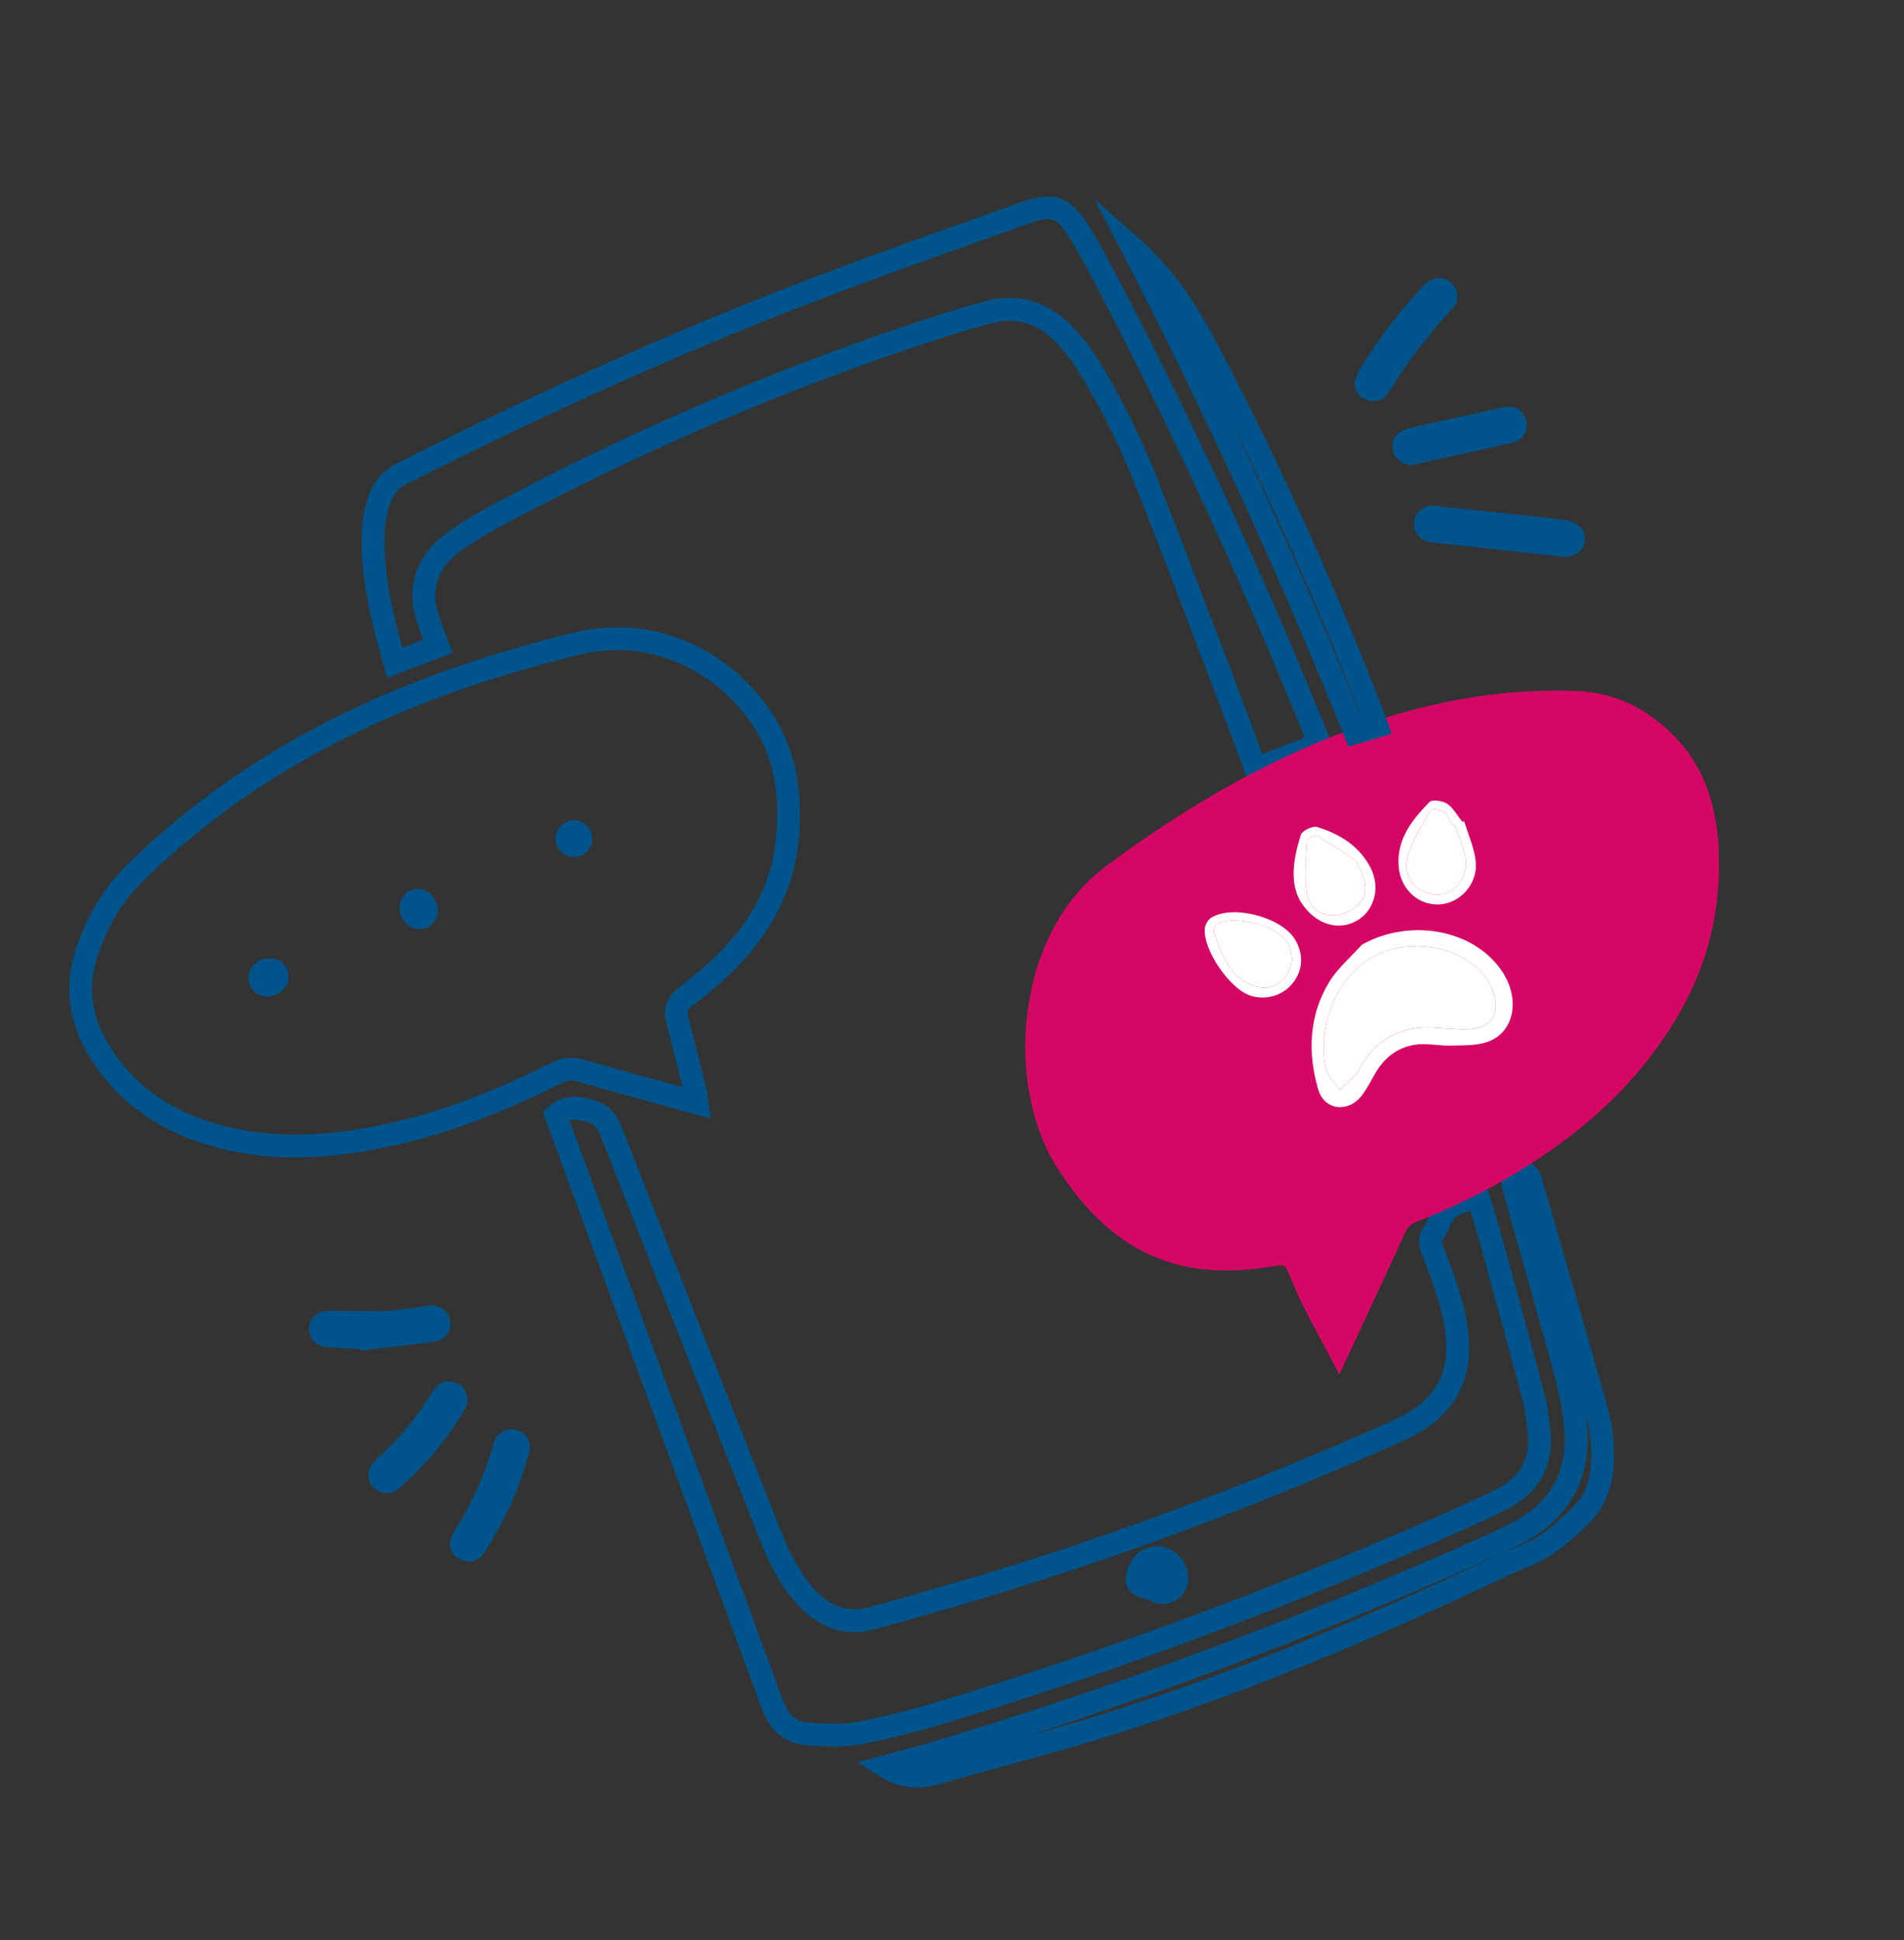
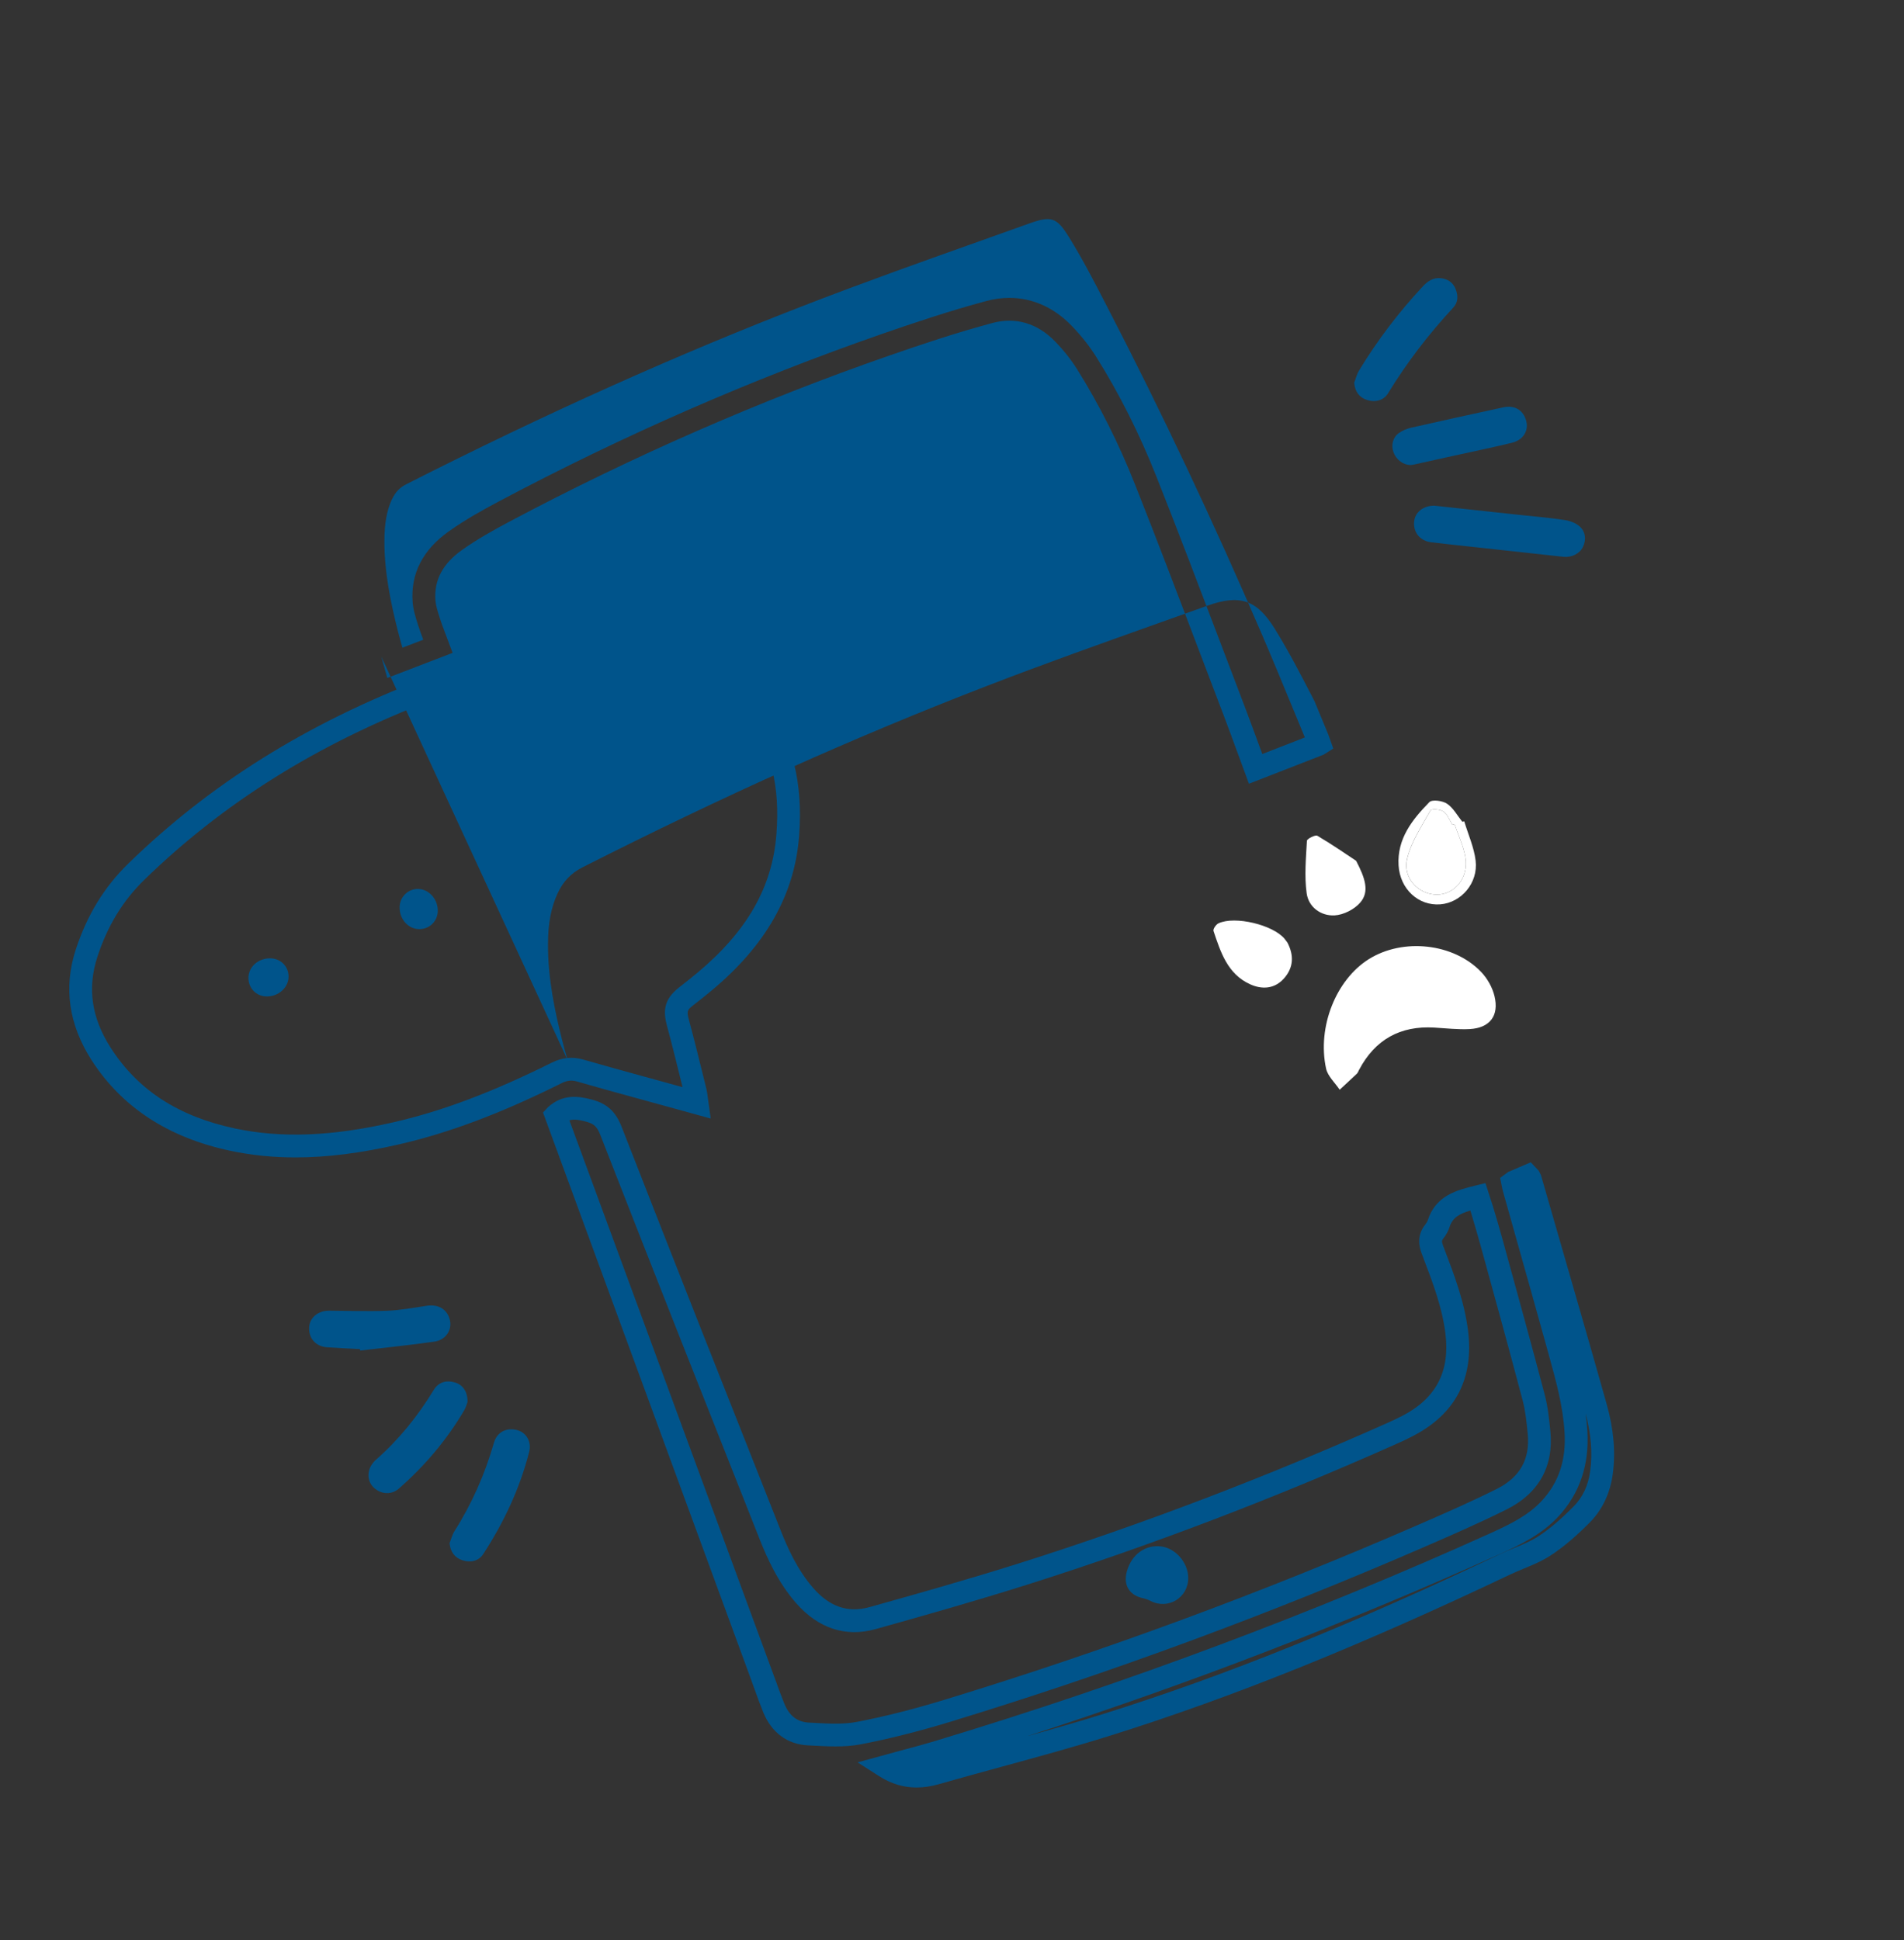
<svg xmlns="http://www.w3.org/2000/svg" id="uuid-0478c3e7-7ba8-4b05-b1b9-75db2fe5bef0" data-name="Capa 1" viewBox="0 0 95.101 96.901">
  <rect x="0" y="0" width="95.101" height="96.901" fill="#333333" stroke="none" />
-   <path d="M19.045,32.793l.3,1.066,3.262-1.253-.348-.927c-.103-.27-.202-.527-.311-.873-.095-.296-.182-.575-.2-.833-.07-1.005,.368-1.828,1.342-2.515,.766-.543,1.591-.999,2.369-1.413,6.143-3.262,12.529-6.054,18.982-8.295,1.526-.53,3.33-1.137,5.13-1.619,1.157-.309,2.242,.008,3.13,.923,.43,.442,.805,.917,1.114,1.412,1.1,1.76,2.067,3.684,2.873,5.719,1.121,2.823,2.199,5.663,3.276,8.503l1.15,3.02c.255,.67,.501,1.344,.749,2.022l.519,1.411,3.733-1.453,.48-.304-.186-.521c-.032-.091-.061-.176-.096-.258l-.654-1.581c-.513-1.243-1.025-2.487-1.556-3.723-2.439-5.674-5.047-11.201-7.752-16.429l-.081-.157c-.595-1.152-1.21-2.344-1.909-3.47-.893-1.44-1.743-1.728-3.361-1.147l-2.381,.849c-2.831,1.007-5.759,2.049-8.612,3.15-6.571,2.535-13.187,5.502-20.228,9.071-.568,.289-.962,.703-1.24,1.304-.328,.716-.475,1.505-.476,2.559-.003,1.708,.351,3.351,.698,4.732,.086,.344,.183,.684,.282,1.03Zm.53-7.846c.168-.364,.384-.593,.719-.763,7.006-3.552,13.588-6.504,20.122-9.024,2.839-1.096,5.76-2.135,8.584-3.14l2.385-.851c1.13-.405,1.393-.318,2.009,.676,.676,1.088,1.28,2.259,1.864,3.392l.081,.157c2.693,5.204,5.29,10.706,7.719,16.355,.528,1.231,1.038,2.469,1.55,3.709l.567,1.373-2.126,.827-.118-.32c-.25-.683-.498-1.361-.756-2.037l-1.147-3.017c-1.081-2.846-2.16-5.691-3.283-8.52-.832-2.098-1.83-4.084-2.966-5.901-.35-.563-.776-1.103-1.263-1.603-.884-.911-1.957-1.383-3.099-1.383-.374,0-.756,.051-1.141,.153-1.837,.491-3.664,1.107-5.21,1.643-6.508,2.261-12.949,5.076-19.143,8.366-.812,.431-1.675,.909-2.493,1.489-1.307,.923-1.92,2.108-1.821,3.523,.028,.394,.146,.767,.277,1.18,.076,.239,.162,.475,.256,.717l-1.042,.4c-.082-.288-.163-.574-.235-.863-.331-1.314-.668-2.871-.665-4.453,.001-.883,.117-1.526,.372-2.087Z" fill="#00548b" />
+   <path d="M19.045,32.793l.3,1.066,3.262-1.253-.348-.927c-.103-.27-.202-.527-.311-.873-.095-.296-.182-.575-.2-.833-.07-1.005,.368-1.828,1.342-2.515,.766-.543,1.591-.999,2.369-1.413,6.143-3.262,12.529-6.054,18.982-8.295,1.526-.53,3.33-1.137,5.13-1.619,1.157-.309,2.242,.008,3.13,.923,.43,.442,.805,.917,1.114,1.412,1.1,1.76,2.067,3.684,2.873,5.719,1.121,2.823,2.199,5.663,3.276,8.503l1.15,3.02c.255,.67,.501,1.344,.749,2.022l.519,1.411,3.733-1.453,.48-.304-.186-.521c-.032-.091-.061-.176-.096-.258l-.654-1.581l-.081-.157c-.595-1.152-1.21-2.344-1.909-3.47-.893-1.44-1.743-1.728-3.361-1.147l-2.381,.849c-2.831,1.007-5.759,2.049-8.612,3.15-6.571,2.535-13.187,5.502-20.228,9.071-.568,.289-.962,.703-1.24,1.304-.328,.716-.475,1.505-.476,2.559-.003,1.708,.351,3.351,.698,4.732,.086,.344,.183,.684,.282,1.03Zm.53-7.846c.168-.364,.384-.593,.719-.763,7.006-3.552,13.588-6.504,20.122-9.024,2.839-1.096,5.76-2.135,8.584-3.14l2.385-.851c1.13-.405,1.393-.318,2.009,.676,.676,1.088,1.28,2.259,1.864,3.392l.081,.157c2.693,5.204,5.29,10.706,7.719,16.355,.528,1.231,1.038,2.469,1.55,3.709l.567,1.373-2.126,.827-.118-.32c-.25-.683-.498-1.361-.756-2.037l-1.147-3.017c-1.081-2.846-2.16-5.691-3.283-8.52-.832-2.098-1.83-4.084-2.966-5.901-.35-.563-.776-1.103-1.263-1.603-.884-.911-1.957-1.383-3.099-1.383-.374,0-.756,.051-1.141,.153-1.837,.491-3.664,1.107-5.21,1.643-6.508,2.261-12.949,5.076-19.143,8.366-.812,.431-1.675,.909-2.493,1.489-1.307,.923-1.92,2.108-1.821,3.523,.028,.394,.146,.767,.277,1.18,.076,.239,.162,.475,.256,.717l-1.042,.4c-.082-.288-.163-.574-.235-.863-.331-1.314-.668-2.871-.665-4.453,.001-.883,.117-1.526,.372-2.087Z" fill="#00548b" />
  <path d="M28.053,54.095c.273-.136,.494-.159,.765-.083,.987,.286,1.978,.558,2.97,.83l3.711,1.021-.148-1.061c-.018-.155-.036-.29-.068-.421l-.175-.707c-.225-.912-.449-1.822-.695-2.728-.122-.449-.09-.506,.215-.743,.308-.241,.617-.483,.917-.734,2.718-2.267,4.148-4.795,4.37-7.729,.201-2.639-.332-4.774-1.632-6.527-2.321-3.131-6.025-4.517-9.67-3.61-2.779,.692-5.216,1.443-7.45,2.298-5.855,2.241-10.681,5.26-14.755,9.228-1.206,1.174-2.065,2.583-2.627,4.306-.611,1.879-.348,3.729,.784,5.498,1.509,2.36,3.848,3.889,6.953,4.543,1.04,.219,2.109,.329,3.237,.329,1.58,0,3.275-.216,5.163-.649,2.509-.575,5.094-1.546,8.135-3.06Zm-16.302,2.266c-2.833-.597-4.871-1.919-6.228-4.042-.952-1.489-1.167-2.971-.659-4.53,.503-1.544,1.269-2.802,2.338-3.843,3.961-3.858,8.662-6.795,14.369-8.981,2.19-.838,4.584-1.576,7.318-2.256,.675-.168,1.326-.243,1.95-.243,2.902,0,5.214,1.649,6.532,3.426,1.144,1.544,1.593,3.375,1.41,5.762-.2,2.647-1.46,4.853-3.963,6.942-.291,.242-.589,.477-.887,.709-.784,.609-.816,1.194-.614,1.939,.243,.897,.466,1.8,.688,2.703l.086,.348-2-.55c-.986-.271-1.972-.541-2.955-.826-.546-.158-1.064-.105-1.589,.159-2.957,1.471-5.462,2.414-7.881,2.968-3.071,.705-5.582,.806-7.912,.316Z" fill="#00548b" />
  <path d="M77.816,61.63l-.851-2.95-.106-.207-.4-.425-1.13,.485-.4,.295,.091,.451c.016,.078,.03,.149,.05,.219l.705,2.507c.493,1.747,.984,3.493,1.469,5.242l.093,.339c.375,1.345,.729,2.616,.81,3.953,.083,1.381-.289,2.497-1.137,3.415-.674,.728-1.587,1.176-2.54,1.608-8.886,4.014-18.218,7.506-27.737,10.38-.586,.177-1.178,.336-1.779,.496l-2.12,.58,1.077,.688c.593,.379,1.211,.567,1.87,.567,.355,0,.722-.054,1.103-.163,1.044-.299,2.091-.585,3.139-.872,1.783-.487,3.627-.991,5.424-1.553,6.118-1.919,12.46-4.473,19.959-8.038,.222-.106,.451-.2,.68-.296,.46-.189,.936-.386,1.374-.674,.626-.409,1.247-.934,1.956-1.651,.62-.63,1.015-1.466,1.14-2.416,.145-1.103,.044-2.244-.307-3.488-.799-2.835-1.617-5.664-2.434-8.494Zm1.611,11.834c-.092,.712-.369,1.305-.82,1.763-.65,.659-1.212,1.135-1.769,1.5-.348,.228-.755,.396-1.185,.574-.248,.102-.496,.206-.736,.32-7.448,3.541-13.743,6.077-19.808,7.978-1.254,.394-2.537,.758-3.807,1.11,8.097-2.615,16.03-5.671,23.639-9.107,1.065-.483,2.089-.988,2.907-1.873,1.055-1.142,1.54-2.574,1.438-4.257-.018-.298-.049-.594-.089-.886,.275,1.033,.35,1.976,.231,2.878Z" fill="#00548b" />
  <path d="M47.467,85.99c8-2.44,16.003-5.393,23.785-8.779,1.239-.538,2.643-1.15,4.006-1.829,1.6-.799,2.354-2.15,2.179-3.905-.056-.565-.119-1.205-.28-1.818-.639-2.423-1.304-4.837-1.969-7.253l-.142-.518c-.15-.546-.312-1.09-.475-1.633l-.376-1.167-.529,.13c-.874,.216-1.961,.484-2.354,1.732-.012,.038-.044,.106-.131,.217-.431,.557-.301,1.096-.165,1.452l.058,.155c.494,1.293,.959,2.514,1.123,3.831,.233,1.887-.465,3.226-2.136,4.097-.228,.118-.461,.228-.696,.334-6.095,2.723-12.297,5.089-18.435,7.031-2.576,.814-5.224,1.561-7.503,2.198-1.07,.297-1.985-.014-2.806-.952-.788-.901-1.281-2.003-1.621-2.864-2.664-6.723-5.325-13.446-7.955-20.183-.298-.76-.732-1.153-1.495-1.353-.705-.186-1.453-.268-2.177,.381l-.25,.268,10.404,28.352,.171,.473c.135,.375,.27,.749,.42,1.118,.415,1.026,1.213,1.617,2.245,1.663l.301,.016c.352,.018,.71,.037,1.07,.037,.424,0,.849-.026,1.27-.107,1.396-.268,2.856-.636,4.464-1.124Zm-6.744,.057l-.308-.014c-.587-.028-.993-.339-1.242-.954-.145-.356-.275-.717-.405-1.077l-10.327-28.047c.196-.066,.439-.041,.819,.059,.405,.107,.56,.25,.724,.667,2.629,6.738,5.293,13.464,7.957,20.188,.374,.946,.919,2.164,1.823,3.194,1.105,1.265,2.477,1.717,3.969,1.299,2.288-.639,4.946-1.39,7.539-2.209,6.18-1.954,12.424-4.336,18.557-7.076,.256-.113,.509-.235,.757-.364,2.113-1.1,3.035-2.865,2.741-5.246-.18-1.454-.693-2.798-1.188-4.097l-.059-.153c-.088-.233-.054-.277,.002-.349,.153-.199,.258-.387,.316-.573,.151-.479,.473-.669,1.045-.838l.038,.126c.16,.537,.319,1.072,.467,1.611l.143,.518c.664,2.411,1.327,4.823,1.966,7.242,.138,.524,.193,1.09,.248,1.639,.127,1.28-.381,2.188-1.555,2.774-1.335,.666-2.725,1.271-3.95,1.803-7.742,3.369-15.704,6.306-23.663,8.733-1.569,.477-2.99,.835-4.347,1.095-.643,.123-1.367,.089-2.066,.051Z" fill="#00548b" />
-   <path d="M83.933,37.101c-1.415-1.615-3.192-2.51-5.137-2.588-3.773-.154-7.541,.504-11.537,1.996-3.961,1.481-7.887,3.685-12.001,6.735-2.075,1.539-3.464,4.05-3.906,7.07-.433,2.953,.131,5.982,1.511,8.105,1.661,2.557,3.579,4.098,5.862,4.714,1.47,.396,3.067,.423,5.024,.081,.389-.068,.45-.028,.62,.38l.09,.219c.185,.448,.37,.896,.585,1.32,.301,.599,.617,1.189,.945,1.801l.91,1.711,1.364-2.928c.64-1.378,1.28-2.755,1.911-4.138,.131-.287,.28-.437,.531-.536,2.086-.828,3.937-1.764,5.659-2.863,2.882-1.839,5.005-3.822,6.679-6.244,1.74-2.512,2.655-5.111,2.797-7.948,.15-3-.474-5.252-1.906-6.886Z" fill="#d50765" />
-   <path d="M67.157,36.808l.193,.48,2.157-.637-.232-.685c-.036-.103-.066-.196-.102-.288-.29-.737-.581-1.475-.877-2.214-2.325-5.798-4.906-11.391-7.675-16.625-1.009-1.909-2.123-3.428-3.406-4.641-.062-.06-.128-.117-.273-.243l-2.278-2.011,1.395,2.699c4.125,7.978,7.859,16.108,11.099,24.164Zm.082-2.92c.268,.67,.533,1.341,.797,2.01l-.017,.004c-2.035-5.029-4.259-10.084-6.65-15.111,2.091,4.19,4.058,8.582,5.869,13.097Z" fill="#00548b" />
  <path d="M71.651,25.256c-.557-.01-.974,.325-1.018,.794-.051,.54,.292,.964,.856,1.033,.682,.084,1.367,.153,2.05,.228,1.518,.166,3.036,.334,4.555,.498,.408,.044,.81-.159,.97-.492,.174-.363,.134-.742-.143-1.006-.192-.183-.496-.299-.767-.339-.795-.119-1.597-.186-2.397-.272-1.379-.149-2.758-.298-4.107-.444Z" fill="#00548b" />
  <path d="M68.276,19.975c.424,.135,.837,.022,1.051-.328,.94-1.536,2.028-2.957,3.253-4.276,.261-.281,.258-.613,.12-.948-.131-.319-.384-.487-.723-.528-.389-.047-.668,.148-.916,.414-1.203,1.292-2.267,2.689-3.181,4.199-.111,.183-.162,.403-.241,.606,.035,.435,.247,.736,.637,.861Z" fill="#00548b" />
  <path d="M25.819,71.419c-.539-.134-.997,.113-1.146,.63-.451,1.566-1.098,3.043-1.973,4.421-.114,.18-.166,.401-.246,.602,.043,.434,.256,.727,.653,.855,.408,.131,.809,.027,1.026-.307,1.031-1.582,1.829-3.273,2.298-5.108,.131-.511-.146-.976-.612-1.092Z" fill="#00548b" />
  <path d="M22.476,65.946c-.122-.551-.571-.822-1.161-.732-.657,.1-1.316,.222-1.977,.249-.966,.039-1.934,.002-2.901-.003-.548-.003-.969,.346-.996,.827-.03,.549,.327,.958,.895,1,.547,.04,1.095,.061,1.642,.091,.004,.024,.008,.049,.012,.073,1.237-.146,2.477-.27,3.71-.447,.565-.081,.882-.576,.776-1.057Z" fill="#00548b" />
  <path d="M69.87,21.628c-.303,.218-.392,.594-.274,.941,.128,.376,.473,.65,.858,.655,.026-.003,.085-.005,.142-.017,.637-.14,1.274-.283,1.912-.423,1.002-.222,2.008-.427,3.005-.669,.57-.138,.85-.605,.718-1.095-.146-.542-.575-.8-1.151-.675-1.538,.334-3.076,.67-4.611,1.019-.21,.048-.424,.14-.598,.265Z" fill="#00548b" />
  <path d="M23.352,70.021c.007-.52-.237-.858-.624-.975-.447-.135-.831-.011-1.062,.369-.793,1.302-1.737,2.479-2.886,3.486-.086,.075-.164,.167-.225,.265-.243,.391-.184,.868,.133,1.147,.374,.329,.873,.348,1.239,.027,1.289-1.129,2.385-2.423,3.256-3.9,.092-.156,.138-.339,.168-.417Z" fill="#00548b" />
  <path d="M20.886,44.396c-.514-.008-.931,.412-.927,.934,.005,.592,.439,1.069,.977,1.073,.524,.004,.932-.402,.93-.928-.002-.579-.448-1.07-.98-1.078Z" fill="#00548b" />
  <path d="M13.484,47.861c-.595,.002-1.071,.431-1.075,.971-.004,.528,.399,.935,.924,.933,.6-.002,1.091-.462,1.08-1.011-.01-.509-.411-.894-.929-.893Z" fill="#00548b" />
  <path d="M28.661,42.81c.51,.008,.928-.415,.928-.938,0-.482-.439-.91-.928-.905-.496,.005-.907,.42-.912,.921-.005,.487,.419,.915,.912,.922Z" fill="#00548b" />
  <path d="M57.086,79.819c.133,.029,.266,.077,.387,.139,.878,.448,1.881-.166,1.877-1.153-.003-.752-.62-1.473-1.343-1.57-.797-.106-1.495,.401-1.725,1.254-.183,.676,.125,1.18,.804,1.329Z" fill="#00548b" />
  <g>
-     <path d="M68.03,47.176c2.375-1.32,5.525-.779,6.953,1.272,.99,1.421,.667,3.151-.732,3.603-.568,.183-1.213,.153-1.824,.169-.516,.013-1.038-.103-1.55-.063-.981,.077-1.698,.609-2.188,1.455-.21,.363-.4,.742-.649,1.077-.67,.902-1.884,.792-2.199-.283-.536-1.831-.463-3.687,.551-5.362,.422-.697,1.084-1.25,1.637-1.868Zm.346,.724c-1.639,1.024-2.592,3.38-2.141,5.466,.083,.384,.446,.708,.68,1.059,.287-.267,.577-.531,.86-.802,.051-.049,.075-.127,.11-.192,.798-1.51,2.05-2.209,3.753-2.11,.59,.034,1.184,.107,1.771,.075,1.007-.056,1.478-.664,1.238-1.65-.105-.432-.356-.879-.664-1.201-1.378-1.442-3.904-1.709-5.606-.645Z" fill="#fff" />
-     <path d="M64.954,45.017c-.555-.961-.346-2.158,.021-3.325,.065-.205,.59-.457,.812-.389,1.111,.339,2.087,.934,2.652,2,.533,1.003,.219,2.169-.662,2.676-.931,.536-2.088,.206-2.824-.962Zm2.782-2.025c-.498-.329-1.202-.818-1.938-1.252-.098-.058-.514,.151-.52,.251-.048,.874-.131,1.763-.013,2.622,.095,.691,.709,1.14,1.393,1.105,.449-.023,.999-.304,1.291-.649,.463-.547,.236-1.214-.213-2.076Z" fill="#fff" />
-     <path d="M64.696,46.94c.44,.759,.38,1.558-.165,2.208-.494,.589-1.34,.821-2.088,.572-1.024-.341-2.355-2.277-2.265-3.344,.016-.191,.156-.44,.315-.54,1.089-.683,3.55-.023,4.202,1.103Zm-.392,.135c-.049-.066-.091-.127-.138-.184-.576-.701-2.49-1.163-3.307-.775-.121,.057-.277,.287-.246,.379,.353,1.058,.703,2.15,1.824,2.661,.594,.27,1.226,.244,1.702-.296,.481-.545,.493-1.159,.166-1.784Z" fill="#fff" />
    <path d="M73.137,41.022c.196,.653,.488,1.295,.568,1.963,.133,1.116-.721,2.098-1.762,2.18-1.095,.086-2.017-.763-2.087-1.946-.079-1.333,.686-2.287,1.538-3.159,.137-.141,.661-.071,.885,.081,.313,.211,.512,.591,.759,.898,.033-.006,.066-.012,.099-.017Zm-.486,.137c-.034,.013-.068,.025-.103,.038-.144-.229-.244-.52-.448-.668-.159-.115-.605-.14-.653-.054-.435,.782-.956,1.56-1.164,2.411-.235,.96,.571,1.792,1.485,1.793,.897,.001,1.592-.846,1.425-1.855-.094-.569-.356-1.111-.543-1.665Z" fill="#fff" />
    <path d="M68.376,47.899c1.702-1.064,4.228-.797,5.606,.645,.308,.322,.559,.769,.664,1.201,.24,.985-.231,1.594-1.238,1.65-.587,.032-1.181-.041-1.771-.075-1.703-.099-2.955,.6-3.753,2.11-.035,.065-.059,.143-.11,.192-.283,.271-.572,.535-.86,.802-.234-.351-.597-.675-.68-1.059-.45-2.086,.503-4.442,2.141-5.466Z" fill="#fff" />
    <path d="M67.736,42.992c.449,.862,.677,1.529,.213,2.076-.293,.345-.842,.626-1.291,.649-.684,.035-1.298-.413-1.393-1.105-.118-.859-.035-1.749,.013-2.622,.006-.1,.422-.309,.52-.251,.736,.434,1.44,.923,1.938,1.252Z" fill="#fff" />
    <path d="M64.304,47.075c.327,.626,.315,1.239-.166,1.784-.476,.54-1.108,.567-1.702,.296-1.121-.51-1.47-1.603-1.824-2.661-.031-.093,.125-.322,.246-.379,.818-.388,2.732,.074,3.307,.775,.047,.057,.089,.118,.138,.184Z" fill="#fff" />
    <path d="M72.651,41.159c.186,.554,.449,1.095,.543,1.665,.167,1.008-.528,1.856-1.425,1.855-.914-.001-1.72-.834-1.485-1.793,.208-.85,.73-1.629,1.164-2.411,.048-.086,.494-.061,.653,.054,.204,.148,.303,.439,.448,.668,.034-.013,.068-.025,.103-.038Z" fill="#fff" />
  </g>
</svg>